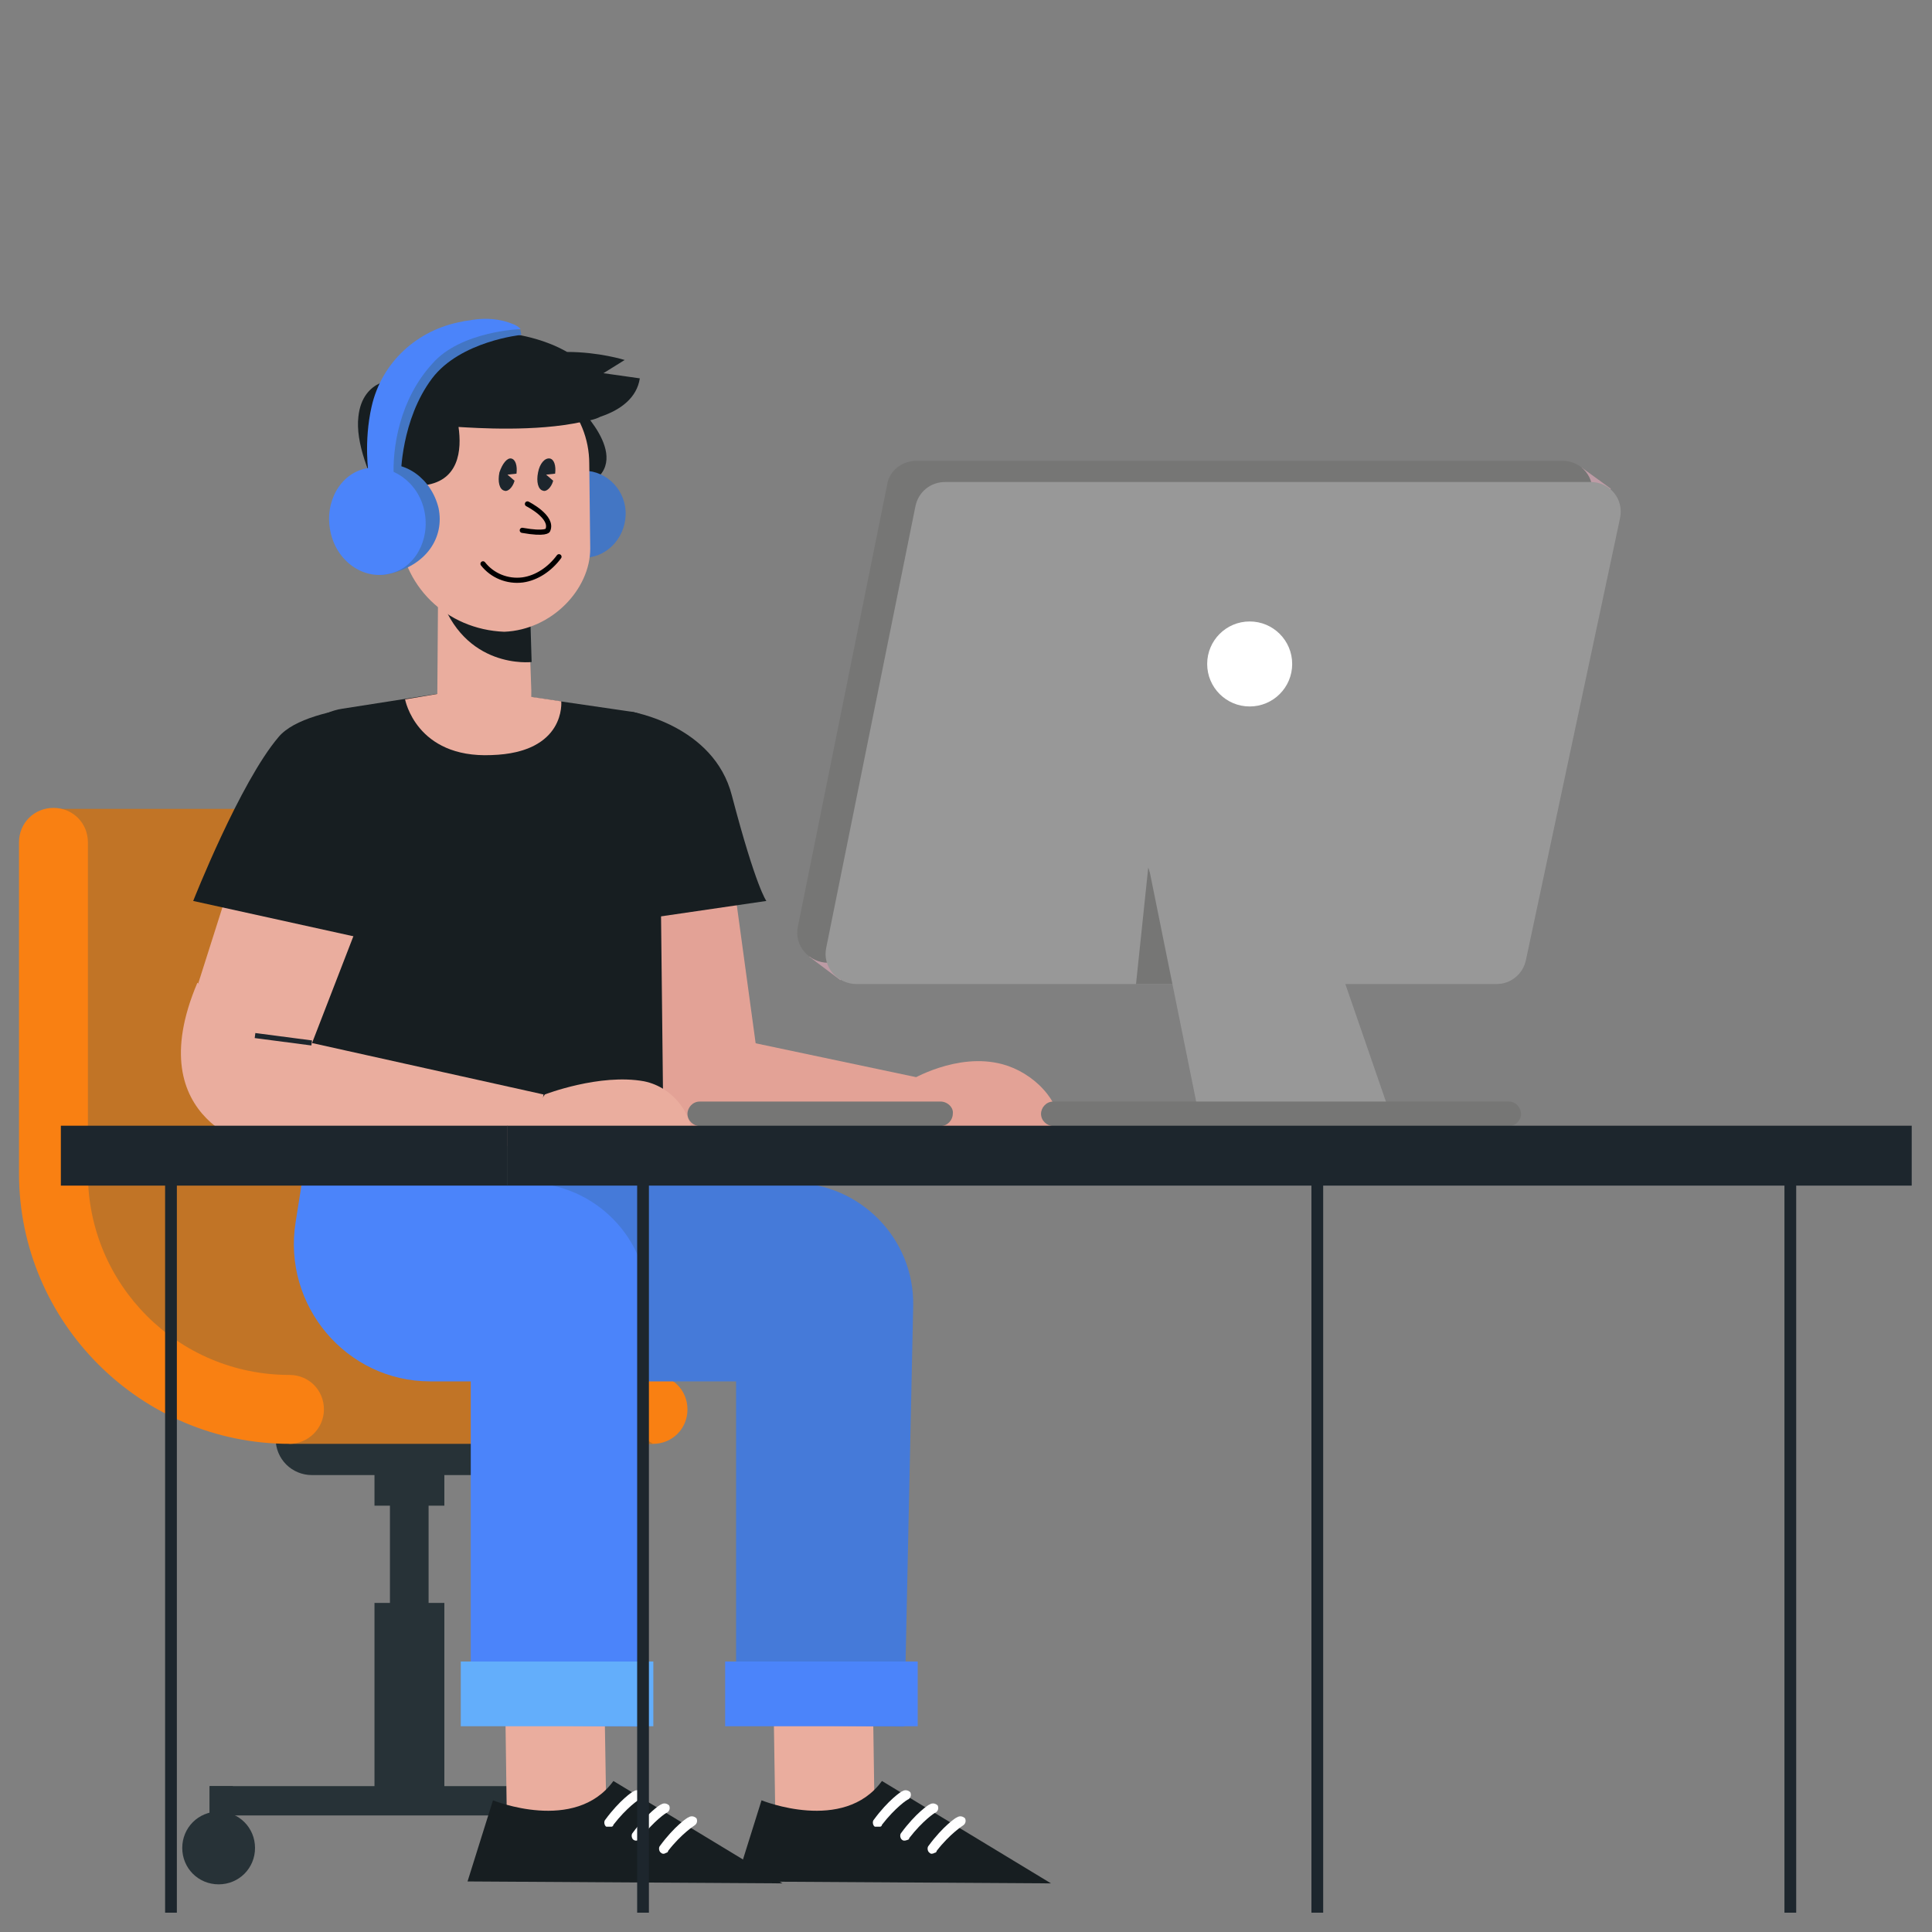
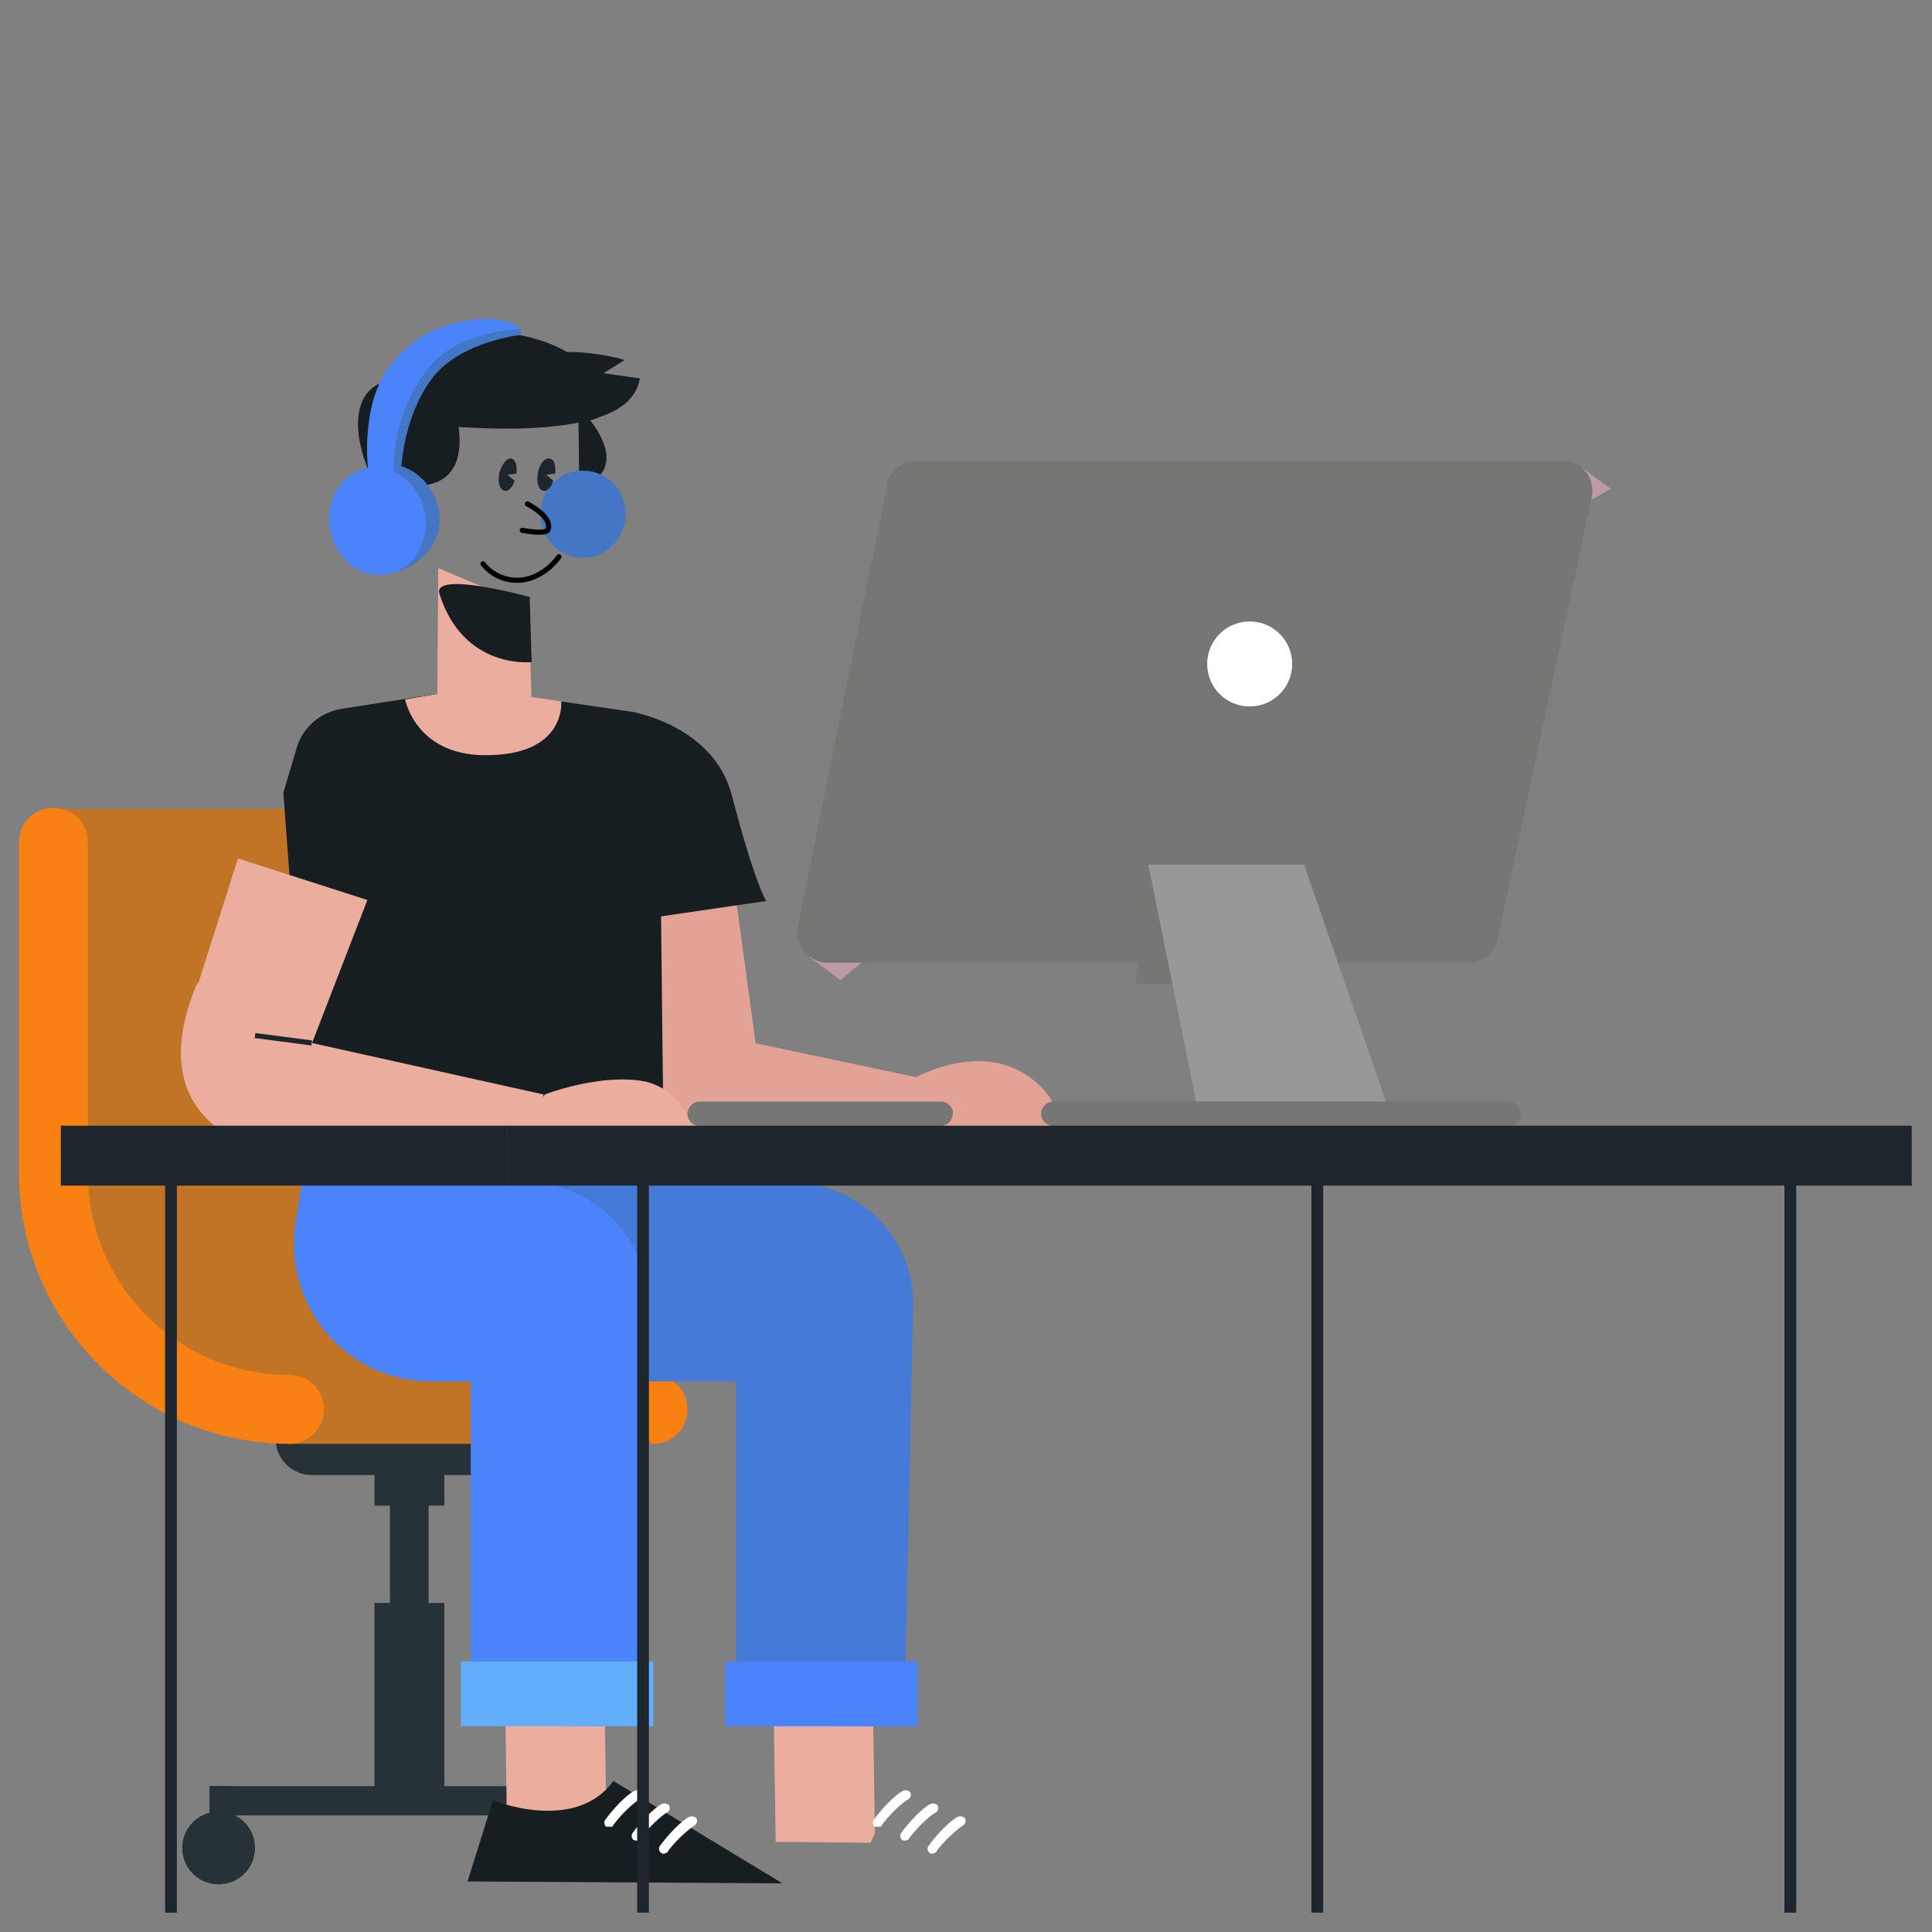
<svg xmlns="http://www.w3.org/2000/svg" version="1.1" id="Layer_1" x="0px" y="0px" viewBox="0 0 600 600" style="enable-background:new 0 0 600 600;" xml:space="preserve">
  <rect x="0" y="0" width="600" height="600" fill="#808080" stroke="none" />
  <style type="text/css">
	.st0{fill:#273237;}
	.st1{fill:#F98012;}
	.st2{fill:#C17426;}
	.st3{fill:#EAAD9E;}
	.st4{fill:#171E21;}
	.st5{fill:#FFFFFF;}
	.st6{fill:#457AD9;}
	.st7{fill:#4B84FA;}
	.st8{fill:none;}
	.st9{fill:#63AEFB;}
	.st10{fill:#E3A296;}
	.st11{fill:none;stroke:#1D262D;stroke-width:1.573;stroke-miterlimit:10;}
	.st12{fill:#4376C4;}
	.st13{fill:#ECB898;}
	.st14{fill:none;stroke:#312725;stroke-width:1.753;stroke-linecap:round;stroke-linejoin:round;stroke-miterlimit:10;}
	.st15{fill:#BD9BA5;}
	.st16{fill:#767675;}
	.st17{fill:#989898;}
	.st18{fill:none;stroke:#1D262D;stroke-width:3.65;stroke-miterlimit:10;}
	.st19{fill:#1D262D;}
	.st20{fill:none;stroke:#000000;stroke-width:1.595;stroke-linecap:round;stroke-linejoin:round;stroke-miterlimit:10;}
</style>
  <g>
    <g>
      <g>
        <g>
          <rect x="121.1" y="462.9" class="st0" width="12" height="41.8" />
          <path class="st0" d="M157.9,458.1h-61c-6.3,0-11.3-5-11.3-11.3l0,0c0-6.3,5-11.3,11.3-11.3h61c6.3,0,11.3,5,11.3,11.3l0,0      C169.2,453.1,164.1,458.1,157.9,458.1z" />
          <rect x="116.3" y="452.8" class="st0" width="21.7" height="14.8" />
          <rect x="116.3" y="497.8" class="st0" width="21.7" height="64.8" />
          <rect x="65.1" y="554.7" class="st0" width="122" height="9.1" />
          <rect x="65.1" y="554.7" class="st0" width="7.2" height="28" />
          <path class="st0" d="M79.2,573.9c0,6.3-5,11.3-11.3,11.3s-11.3-5-11.3-11.3s5-11.3,11.3-11.3C74.2,562.6,79.2,567.6,79.2,573.9z      " />
          <rect x="179.9" y="554.7" class="st0" width="7.2" height="28" />
        </g>
        <g>
          <g>
            <path class="st1" d="M202.8,448.4c-46.2,0-84-37.7-84-84V261.6c0-6,4.7-10.7,10.7-10.7c6,0,10.7,4.7,10.7,10.7v102.8       c0,34.6,28,62.6,62.6,62.6c6,0,10.7,4.7,10.7,10.7C213.5,443.7,208.8,448.4,202.8,448.4z" />
            <polygon class="st2" points="129.6,251.2 16.6,251.2 23.6,334.2 20.1,396.5 76.7,432.7 89.9,448.4 202.8,448.4 172,428.9        149.4,403.1 139.9,397.4 132.4,347.1 132.1,286.4      " />
          </g>
          <path class="st1" d="M89.9,448.4c-46.2,0-84-37.7-84-84V261.6c0-6,4.7-10.7,10.7-10.7s10.7,4.7,10.7,10.7v102.8      c0,34.6,28,62.6,62.6,62.6c6,0,10.7,4.7,10.7,10.7C100.6,443.7,95.6,448.4,89.9,448.4z" />
        </g>
      </g>
      <g>
        <g>
          <g>
            <g>
              <polygon class="st3" points="271.7,569.2 270.8,508.5 239.9,506.9 240.9,572 270.4,572.3       " />
              <g>
-                 <path class="st4" d="M236.5,559.1c0,0,25.5,10.4,37.4-6l52.5,31.8l-97.8-0.6L236.5,559.1z" />
                <path class="st5" d="M273.3,567.3c0.3,0,0.6-0.3,0.6-0.6c4.1-5.3,7.9-7.9,8.2-7.9c0.9-0.6,0.9-1.6,0.6-2.2         c-0.6-0.6-1.6-0.9-2.5-0.3c-0.3,0-4.4,2.8-8.8,8.8c-0.6,0.6-0.3,1.9,0.3,2.2C272.3,567.3,273,567.3,273.3,567.3z" />
                <path class="st5" d="M281.8,571.4c0.3,0,0.6-0.3,0.6-0.6c4.1-5.3,7.9-7.9,8.2-7.9c0.9-0.6,0.9-1.6,0.6-2.2         c-0.6-0.6-1.6-0.9-2.5-0.3c-0.3,0-4.4,2.8-8.8,8.8c-0.6,0.6-0.3,1.9,0.3,2.2C280.5,571.7,281.1,571.7,281.8,571.4z" />
                <path class="st5" d="M290.3,575.4c0.3,0,0.6-0.3,0.6-0.6c4.1-5.3,8.2-7.9,8.2-7.9c0.9-0.6,0.9-1.6,0.6-2.2         c-0.6-0.6-1.6-0.9-2.5-0.3c-0.3,0-4.4,2.8-8.8,8.8c-0.6,0.6-0.3,1.9,0.3,2.2C289,575.8,289.6,575.8,290.3,575.4z" />
              </g>
            </g>
            <g>
              <g>
                <g>
                  <path class="st6" d="M159.4,367.6l14.5,12c-4.1,25.8-18.2,49.4,8.2,49.4h46.5v106.6l52.2,0.6l2.8-130.8          c0.3-20.8-16.4-37.7-37.1-38.1L159.4,367.6z" />
                  <rect x="225.2" y="516" class="st7" width="59.8" height="20.1" />
                </g>
              </g>
            </g>
          </g>
          <g>
            <g>
              <polygon class="st3" points="188.4,569.2 187.4,508.5 156.6,506.9 157.5,572 187.1,572.3       " />
              <g>
                <path class="st4" d="M153.1,559.1c0,0,25.5,10.4,37.4-6l52.5,31.8l-97.8-0.6L153.1,559.1z" />
                <line class="st8" x1="145.3" y1="584.6" x2="243.1" y2="585.2" />
                <path class="st5" d="M189.9,567.3c0.3,0,0.6-0.3,0.6-0.6c4.1-5.3,7.9-7.9,8.2-7.9c0.9-0.6,0.9-1.6,0.6-2.2         c-0.6-0.6-1.6-0.9-2.5-0.3c-0.3,0-4.4,2.8-8.8,8.8c-0.6,0.6-0.3,1.9,0.3,2.2C188.7,567.3,189.3,567.3,189.9,567.3z" />
                <path class="st5" d="M198.4,571.4c0.3,0,0.6-0.3,0.6-0.6c4.1-5.3,7.9-7.9,8.2-7.9c0.9-0.6,0.9-1.6,0.6-2.2         c-0.6-0.6-1.6-0.9-2.5-0.3c-0.3,0-4.4,2.8-8.8,8.8c-0.6,0.6-0.3,1.9,0.3,2.2C197.2,571.7,197.8,571.7,198.4,571.4z" />
                <path class="st5" d="M206.9,575.4c0.3,0,0.6-0.3,0.6-0.6c4.1-5.3,8.2-7.9,8.2-7.9c0.9-0.6,0.9-1.6,0.6-2.2         c-0.6-0.6-1.6-0.9-2.5-0.3c-0.3,0-4.4,2.8-8.8,8.8c-0.6,0.6-0.3,1.9,0.3,2.2C205.7,575.8,206.3,575.8,206.9,575.4z" />
              </g>
            </g>
            <g>
              <g>
                <g>
                  <path class="st7" d="M93.7,367.6l-1.9,12c-4.1,25.8,15.7,49.4,41.8,49.4h12.6v106.6l52.2,0.6l2.8-130.8          c0.3-20.8-16.4-37.7-37.1-38.1L93.7,367.6z" />
                  <rect x="143.1" y="516" class="st9" width="59.8" height="20.1" />
                </g>
              </g>
            </g>
          </g>
        </g>
        <g>
          <g>
            <g>
              <polygon class="st10" points="223.3,321.6 293.4,336.4 297.2,350.3 205.3,351.5 198.1,313.5       " />
              <path class="st10" d="M282.7,335.5c0,0,14.5-8.8,28.6-5c9.4,2.5,18.6,11.3,17.9,21.1l0,0l-56.9-0.6L282.7,335.5z" />
            </g>
            <g>
              <path class="st10" d="M227.4,270.7l8.2,60.1c0,0-34.9,18.6-34.3,16.4c0.6-2.2-7.9-76.4-7.9-76.4L227.4,270.7L227.4,270.7z" />
              <path class="st4" d="M195.9,221c0,0,25.8,4.1,31.4,26.1c7.5,28.6,10.7,32.7,10.7,32.7l-39,5.7L195.9,221z" />
            </g>
          </g>
          <g>
            <g>
              <path class="st4" d="M146.5,213.8l49.4,7.2c5,0.6,8.8,5,8.8,10.1l1.3,117.3l-110.4,0.3L88,246.2l4.1-13.8        c1.9-6.6,7.5-11.3,14.2-12.3L146.5,213.8z" />
            </g>
          </g>
          <g>
            <g>
              <polygon class="st3" points="114.1,279.5 93.4,333 61.6,305.3 73.9,266.6       " />
-               <path class="st4" d="M134.3,217.9c0,0-38.4-0.3-47.8,11C74.5,243,60,279.8,60,279.8l62.6,13.8L134.3,217.9z" />
            </g>
            <g>
              <g>
                <path class="st3" d="M96.8,323.9l72,16l-2.8,16l-85.2,0.6c0,0-38.1-7.5-19.5-51.3L96.8,323.9z" />
                <path class="st3" d="M169.2,339.9c0,0,17-6.6,30.8-4.1c9.4,1.9,16,11,15.1,20.4l0,0l-56.6-0.6L169.2,339.9z" />
              </g>
              <line class="st11" x1="96.8" y1="323.9" x2="79.2" y2="321.6" />
            </g>
          </g>
        </g>
        <g>
          <path class="st4" d="M179.6,126.3c0,0,19.5,18.6,0.3,25.2L179.6,126.3z" />
          <path class="st12" d="M167.9,159.4c-0.3,7.5,5.7,13.8,12.9,13.8c7.2,0.3,13.2-5.7,13.5-13.2c0.3-7.5-5.7-13.8-12.9-13.8      C174.2,145.8,167.9,151.8,167.9,159.4z" />
          <path class="st3" d="M164.1,188.3l0.9,26.1c0.3,9.1-5,14.2-13.5,14.5l0,0c-7.5,0.3-15.7-3.1-15.7-11.3l0.3-41.2L164.1,188.3z" />
          <path class="st4" d="M165.1,205.6c0,0-21.1,2.5-28.6-21.1c-2.5-7.5,28,0.9,28,0.9L165.1,205.6z" />
-           <path class="st3" d="M156.6,196.2L156.6,196.2c14.8-0.6,26.7-13.2,26.7-25.8L183,144c0-15.7-12.3-28.6-27.7-29.2l0,0      c-15.7-0.6-31.4,12.3-31.8,28.3l0.3,20.4C124.5,182,138.7,195.5,156.6,196.2z" />
          <path class="st4" d="M198.7,117.5l-11.3-1.6c3.5-2.2,6.6-4.1,6.6-4.1s-7.9-2.5-17.9-2.5c-6.6-3.8-15.4-6-24.2-6.3      c-13.2-0.3-24.5,6.9-28.3,14.8l0,0c0,0-11-0.6-12.3,11.6c-1.9,16,17.3,42.5,17.3,42.5l2.2-21.1c12-0.9,12.6-11.3,11.6-18.2      c5.3,0.3,23.9,1.6,38.4-1.6c1.6-0.3,3.8-0.6,5.7-1.6C192.8,127.3,197.8,123.5,198.7,117.5z" />
          <g>
            <path class="st13" d="M110.4,163.5c-0.3,6,4.4,11,10.1,11.3c5.7,0.3,10.7-4.4,10.7-10.4c0.3-6-4.4-11-10.1-11.3       C115.4,152.8,110.7,157.5,110.4,163.5z" />
            <path class="st14" d="M124.5,166.6c0,0,0.3-7.9-7.2-6.9" />
          </g>
          <g>
            <path class="st12" d="M161.6,102.4l0.3,1.6c0,0-18.9,1.9-27.7,13.5c-9.7,12.9-9.7,30.2-9.7,30.2l-4.1,0.3l0.3-27.4l8.2-8.5       l13.2-7.9l9.1-2.8L161.6,102.4z" />
            <g>
              <path class="st12" d="M136.2,157.8c1.9,9.1-3.8,17.9-15.4,20.4c-8.2,1.9-12-5-14.2-14.2c-1.9-9.1,3.1-17.9,11-19.5        C125.8,142.7,134,148.7,136.2,157.8z" />
              <path class="st7" d="M131.8,158.7c1.9,9.1-3.1,17.9-11,19.5c-8.2,1.9-16.4-4.1-18.2-13.2c-1.9-9.1,3.1-17.9,11-19.5        S129.9,149.6,131.8,158.7z" />
            </g>
            <path class="st7" d="M114.5,147.4c0,0-1.6-10.1,0.9-21.1c3.1-13.8,14.2-23.9,28-26.4c0.9-0.3,2.2-0.3,3.5-0.6       c4.1-0.6,8.5-0.3,12.3,1.3c0.9,0.3,1.9,0.9,2.5,1.6c0,0-18.6,0.6-27.4,10.7c-10.1,11-12.6,26.1-12,35.9L114.5,147.4z" />
          </g>
          <path class="st3" d="M125.8,217.2l20.8-3.5l27.7,4.1c0,0,1.6,16-21.7,16.7C129.2,235.5,125.8,217.2,125.8,217.2z" />
        </g>
      </g>
    </g>
    <g>
      <g>
        <g>
          <g>
            <polygon class="st15" points="251.3,297.1 261,304.4 330.8,245.5 500.3,151.8 491.2,145.2 374.9,181.1      " />
            <path class="st16" d="M275.5,150.6l-27.7,137.1c-1.3,6,3.5,11.3,9.4,11.3H456c4.4,0,8.2-3.1,9.1-7.5l29.2-137.1       c1.3-6-3.1-11.3-9.1-11.3H284.9C280.2,143,276.1,146.2,275.5,150.6z" />
-             <path class="st17" d="M284.3,157.2l-27.7,137.1c-1.3,6,3.5,11.3,9.4,11.3h198.8c4.4,0,8.2-3.1,9.1-7.5l29.2-137.1       c1.3-6-3.1-11.3-9.1-11.3H293.7C289,149.6,285.2,152.8,284.3,157.2z" />
            <polygon class="st16" points="356.6,269.4 352.8,305.6 369.2,305.6      " />
            <polygon class="st17" points="356.6,268.5 373,349.6 433,349.6 405,268.5      " />
            <circle class="st5" cx="388.1" cy="206.2" r="13.2" />
            <path class="st16" d="M468.6,342.1H327.1c-2.2,0-3.8,1.9-3.8,3.8l0,0c0,2.2,1.9,3.8,3.8,3.8h141.5c2.2,0,3.8-1.9,3.8-3.8l0,0       C472.3,344,470.8,342.1,468.6,342.1z" />
            <path class="st16" d="M292.1,342.1h-74.8c-2.2,0-3.8,1.9-3.8,3.8l0,0c0,2.2,1.9,3.8,3.8,3.8h74.8c2.2,0,3.8-1.9,3.8-3.8l0,0       C296.2,344,294.3,342.1,292.1,342.1z" />
          </g>
        </g>
        <g>
          <line class="st18" x1="199.7" y1="362.5" x2="199.7" y2="594" />
          <line class="st18" x1="53.1" y1="362.5" x2="53.1" y2="594" />
          <line class="st18" x1="556" y1="362.5" x2="556" y2="594" />
          <line class="st18" x1="409.1" y1="362.5" x2="409.1" y2="594" />
          <rect x="18.9" y="349.6" class="st19" width="138.7" height="18.6" />
          <rect x="157.5" y="349.6" class="st19" width="436.2" height="18.6" />
        </g>
      </g>
    </g>
  </g>
  <path class="st20" d="M173.6,172.9c-2.8,3.8-6.9,6.6-11.3,7.2c-4.7,0.6-9.4-1.3-12.3-5" />
  <path class="st20" d="M163.8,156.5c0,0,8.2,4.1,6.3,8.2c0,0-0.6,1.3-7.9,0" />
  <path class="st19" d="M170.8,142.4c1.3,0.3,1.9,2.2,1.6,4.7l-2.8,0.3l2.2,1.9c-0.6,2.2-2.2,3.5-3.1,3.1c-1.6-0.3-2.2-2.8-1.6-5.7  C167.6,144,169.2,142.1,170.8,142.4" />
  <path class="st19" d="M158.8,142.4c1.3,0.3,1.9,2.2,1.6,4.7l-2.8,0.3l2.2,1.9c-0.6,2.2-2.2,3.5-3.1,3.1c-1.6-0.3-2.2-2.8-1.6-5.7  C156,144,157.5,142.1,158.8,142.4" />
</svg>